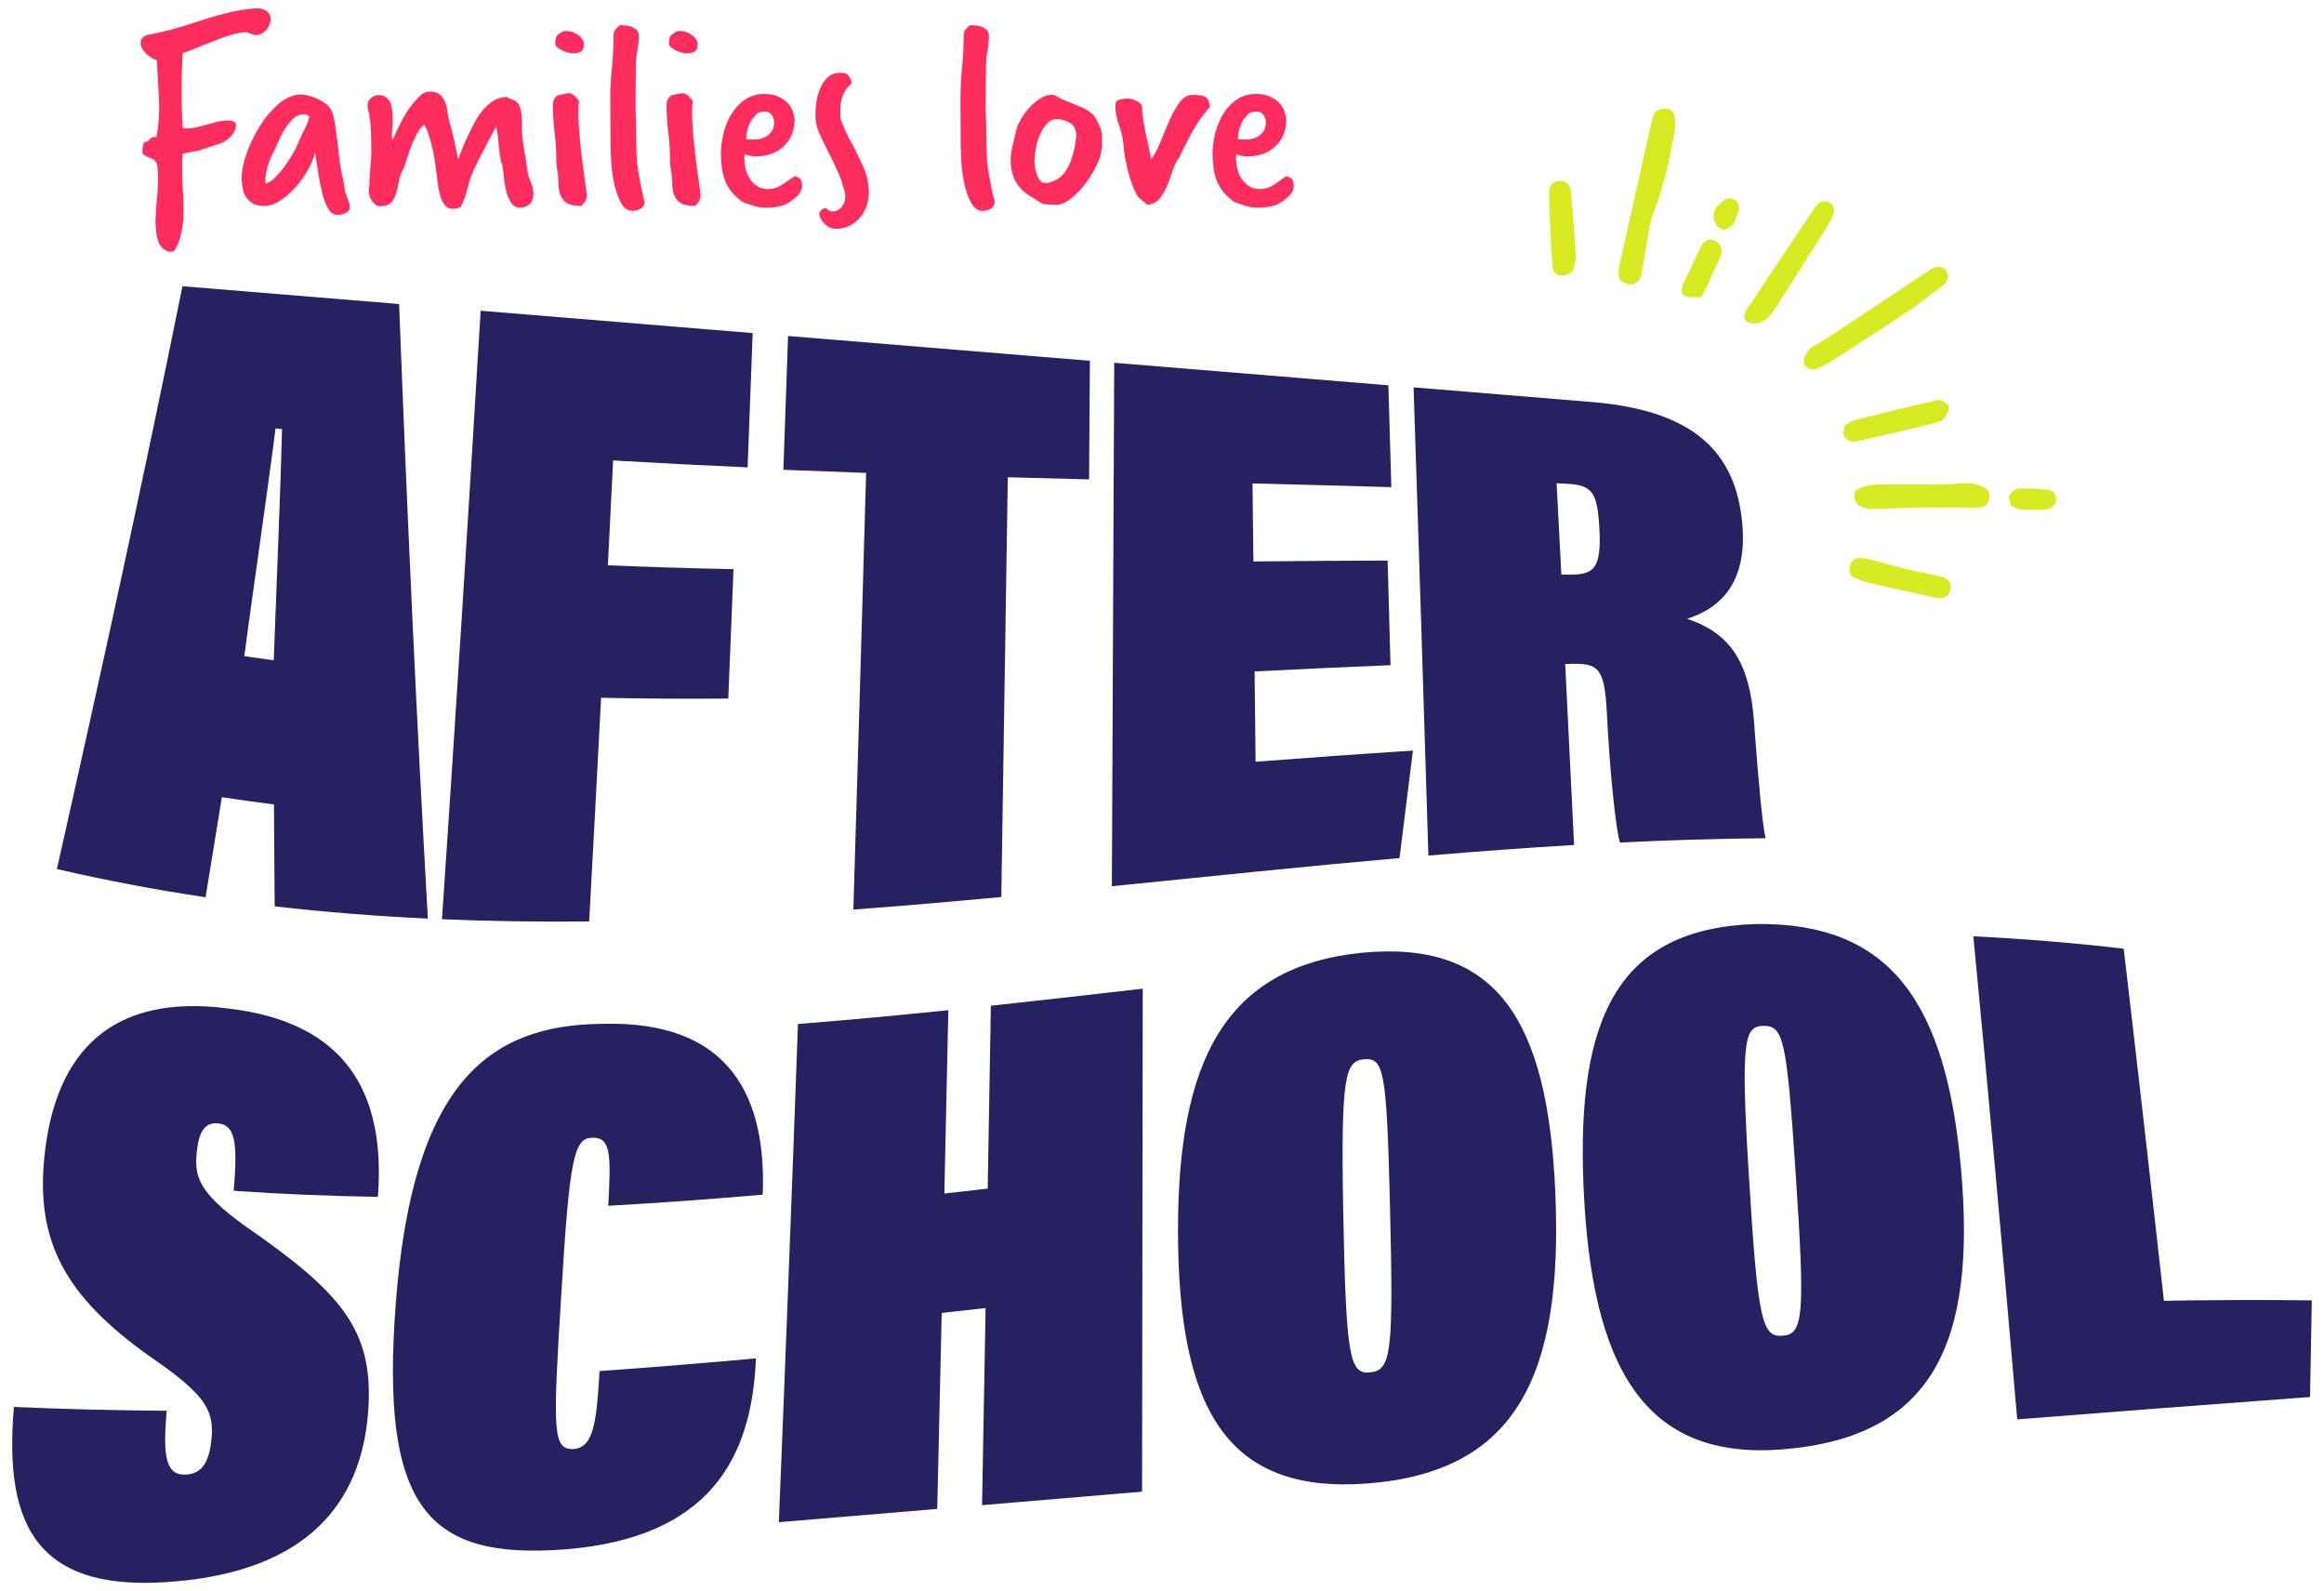
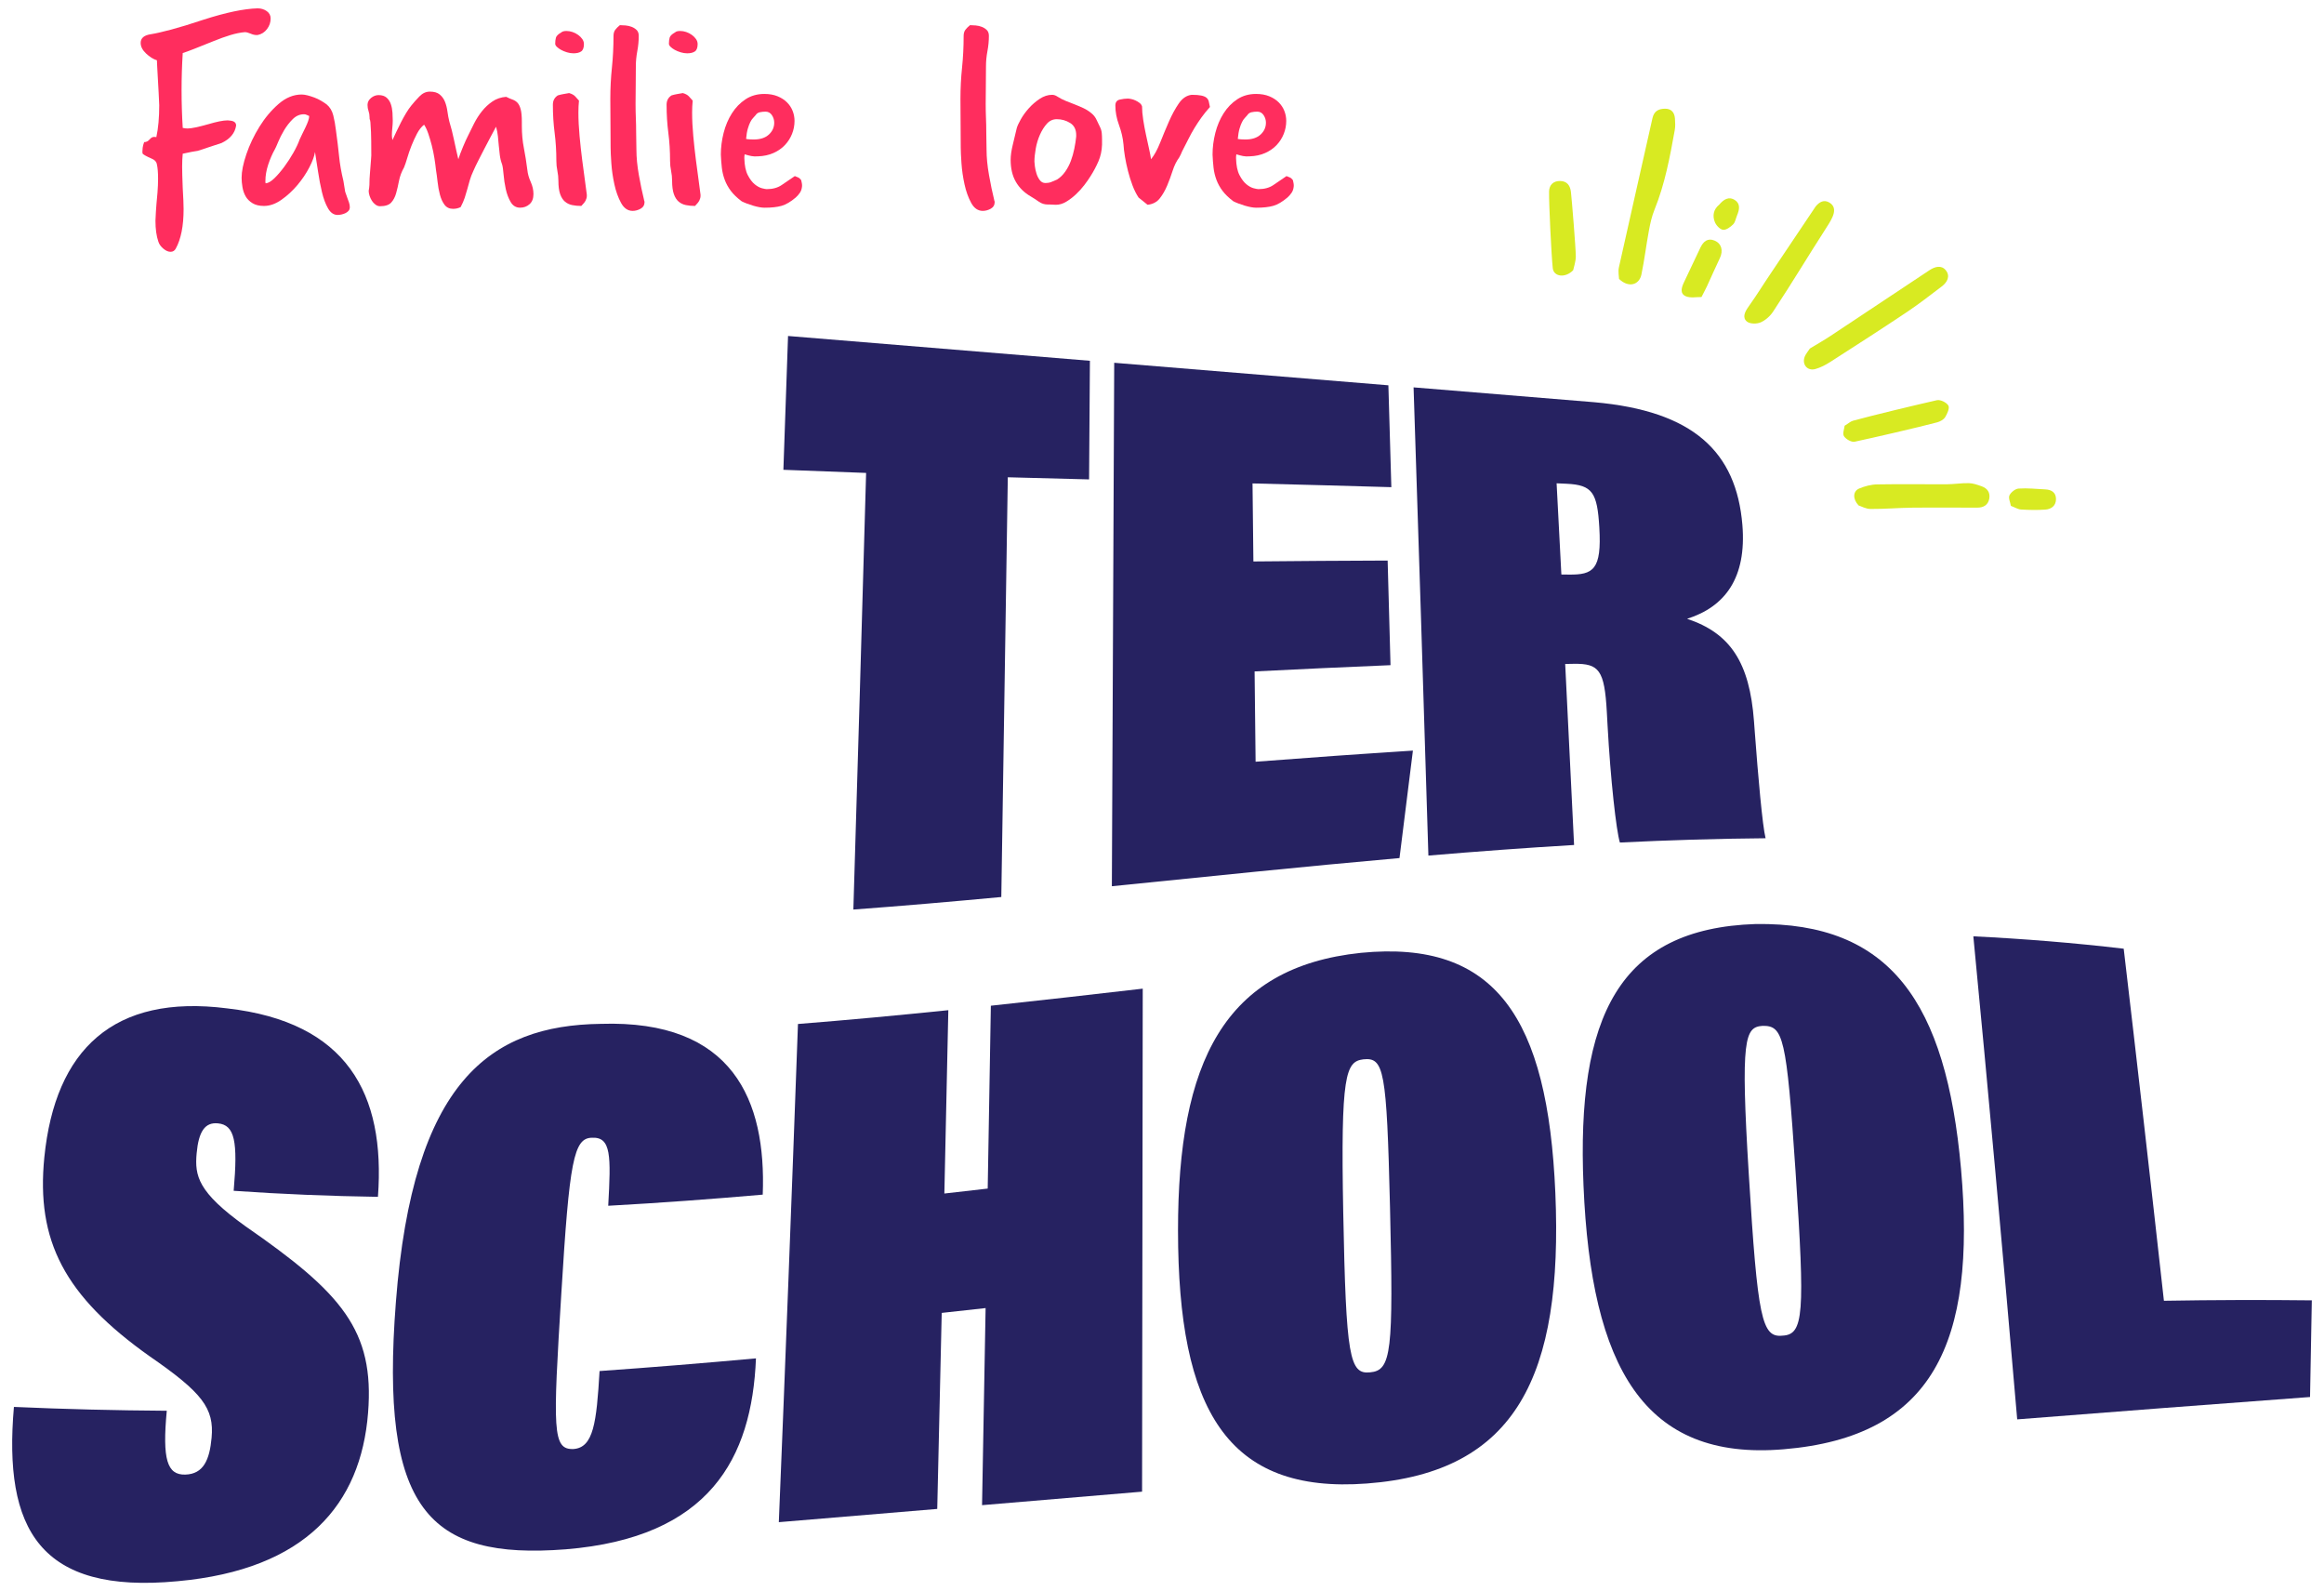
<svg xmlns="http://www.w3.org/2000/svg" x="0px" y="0px" viewBox="0 0 502.964 344.274" xml:space="preserve">
  <g id="bg" />
  <g id="main">
    <g>
      <g id="Icon_20_00000162331391908773688160000014607041665079117245_">
        <path fill-rule="evenodd" clip-rule="evenodd" fill="#D8EA22" d="M350.395,60.343c2.032,1.983,4.369,1.345,4.845-0.955    c0.654-3.157,1.038-6.368,1.628-9.539c0.282-1.518,0.622-3.058,1.2-4.481c2.254-5.547,3.333-11.382,4.386-17.226    c0.146-0.809,0.098-1.667,0.041-2.495c-0.096-1.356-0.815-2.172-2.238-2.128c-1.339,0.042-2.29,0.536-2.625,2.043    c-2.403,10.768-4.875,21.52-7.268,32.29C350.161,58.771,350.381,59.785,350.395,60.343z" />
        <path fill-rule="evenodd" clip-rule="evenodd" fill="#D8EA22" d="M391.693,75.411c-0.448,0.695-0.901,1.192-1.121,1.775    c-0.63,1.668,0.582,3.131,2.296,2.662c1.157-0.317,2.276-0.916,3.295-1.57c5.527-3.544,11.05-7.098,16.509-10.746    c2.599-1.737,5.072-3.666,7.566-5.557c1.198-0.908,1.906-2.227,0.867-3.509c-0.948-1.169-2.348-0.785-3.517-0.01    c-7.139,4.736-14.266,9.492-21.413,14.216C394.679,73.662,393.114,74.546,391.693,75.411z" />
        <path fill-rule="evenodd" clip-rule="evenodd" fill="#D8EA22" d="M392.946,44.672c-3.19,4.755-6.371,9.516-9.573,14.262    c-2.304,3.414-2.699,4.206-5.064,7.577c-0.743,1.059-1.257,2.266-0.205,3.085c0.655,0.508,2.095,0.515,2.93,0.157    c1.046-0.45,2.059-1.354,2.696-2.321c4.496-6.823,6.984-11.088,11.403-17.962c0.522-0.81,1.056-1.628,1.446-2.504    c0.502-1.127,0.623-2.337-0.592-3.1C394.775,43.104,393.779,43.668,392.946,44.672z" />
        <path fill-rule="evenodd" clip-rule="evenodd" fill="#D8EA22" d="M402.236,109.355c0.557,0.175,1.57,0.755,2.587,0.763    c3.015,0.024,6.03-0.245,9.048-0.278c4.702-0.052,9.404,0.011,14.106-0.009c1.281-0.005,2.281-0.552,2.538-1.916    c0.255-1.348-0.404-2.261-1.639-2.701c-0.891-0.317-1.83-0.657-2.755-0.68c-1.603-0.039-3.213,0.234-4.82,0.243    c-5.02,0.028-10.042-0.066-15.062,0.026c-1.305,0.024-2.671,0.389-3.883,0.898C401.045,106.253,400.889,107.919,402.236,109.355z    " />
-         <path fill-rule="evenodd" clip-rule="evenodd" fill="#D8EA22" d="M400.593,124.627c1.376,0.548,2.47,1.147,3.64,1.421    c4.884,1.142,9.787,2.2,14.69,3.258c1.479,0.319,2.766,0.044,3.155-1.666c0.38-1.666-0.542-2.571-2.057-2.916    c-2.444-0.557-4.918-0.988-7.354-1.577c-2.62-0.635-5.201-1.434-7.82-2.072c-0.97-0.236-2.042-0.416-2.993-0.236    c-0.603,0.115-1.344,0.861-1.527,1.471C400.123,122.995,400.48,123.847,400.593,124.627z" />
        <path fill-rule="evenodd" clip-rule="evenodd" fill="#D8EA22" d="M399.217,92.116c-0.065,0.65-0.497,1.705-0.142,2.257    c0.42,0.652,1.618,1.343,2.305,1.196c4.278-0.912,13.622-3.069,17.852-4.189c0.65-0.172,1.414-0.587,1.745-1.124    c0.458-0.742,1.008-1.97,0.694-2.509c-0.39-0.67-1.732-1.329-2.473-1.162c-4.386,0.993-13.83,3.253-18.169,4.443    C400.494,91.176,400.038,91.611,399.217,92.116z" />
        <path fill-rule="evenodd" clip-rule="evenodd" fill="#D8EA22" d="M368.236,64.269c0.554-1.085,0.896-1.702,1.19-2.339    c0.94-2.035,1.84-4.089,2.801-6.113c0.754-1.587,0.351-3.125-1.13-3.753c-1.543-0.655-2.462,0.22-3.079,1.485    c-1.212,2.484-2.344,5.008-3.552,7.493c-0.55,1.132-0.95,2.448,0.337,3.039C365.816,64.543,367.18,64.237,368.236,64.269z" />
        <path fill-rule="evenodd" clip-rule="evenodd" fill="#D8EA22" d="M340.465,58.475c0.14-0.684,0.572-1.851,0.572-3.018    c0-1.733-0.854-12.213-1.056-13.942c-0.16-1.374-0.841-2.334-2.331-2.358c-1.476-0.025-2.368,0.872-2.395,2.257    c-0.051,2.625,0.51,14.017,0.798,16.62C336.251,59.829,338.691,60.266,340.465,58.475z" />
        <path fill-rule="evenodd" clip-rule="evenodd" fill="#D8EA22" d="M435.198,109.447c0.897,0.338,1.534,0.752,2.195,0.792    c1.729,0.105,3.474,0.135,5.202,0.024c1.347-0.085,2.378-0.833,2.367-2.31c-0.01-1.413-0.988-2.007-2.311-2.071    c-1.929-0.093-3.87-0.309-5.784-0.178c-0.716,0.049-1.651,0.793-1.975,1.466C434.615,107.745,435.068,108.671,435.198,109.447z" />
        <path fill-rule="evenodd" clip-rule="evenodd" fill="#D8EA22" d="M372.065,44.29c-1.209,0.976-1.508,2.363-0.927,3.774    c0.292,0.709,1.11,1.585,1.767,1.655c0.694,0.073,1.603-0.6,2.185-1.18c0.463-0.461,0.572-1.274,0.843-1.929    c0.495-1.199,0.803-2.482-0.455-3.312C374.152,42.423,373.029,43.149,372.065,44.29z" />
      </g>
      <g>
        <path fill="#FF2D5E" d="M42.811,32.631c-0.335,0.042-0.775,0.116-1.319,0.22c-0.544,0.105-1.193,0.241-1.946,0.408    c-0.042,0.419-0.073,0.858-0.094,1.318c-0.022,0.461-0.032,0.964-0.032,1.507c0,0.502,0.01,1.13,0.032,1.884    c0.021,0.753,0.052,1.653,0.094,2.699c0.126,2.094,0.188,3.62,0.188,4.583c0,3.642-0.565,6.487-1.695,8.539    c-0.251,0.46-0.628,0.69-1.13,0.69s-1.026-0.23-1.569-0.69c-0.544-0.461-0.901-0.964-1.067-1.507    c-0.419-1.215-0.628-2.722-0.628-4.521c0-0.293,0.031-0.941,0.094-1.946c0.062-1.005,0.177-2.386,0.345-4.144    c0.041-0.544,0.073-1.067,0.094-1.569c0.021-0.503,0.031-0.983,0.031-1.444c0-1.339-0.084-2.364-0.251-3.076    c-0.084-0.586-0.502-1.025-1.256-1.318c-0.963-0.418-1.569-0.754-1.821-1.005c-0.042-0.041-0.062-0.209-0.062-0.502    c0-0.209,0.021-0.481,0.062-0.816c0.042-0.335,0.146-0.731,0.314-1.193c0.46,0,0.848-0.188,1.162-0.564s0.638-0.565,0.973-0.565    c0.251,0,0.418,0.021,0.502,0.062c0.209-0.962,0.366-2.019,0.471-3.17c0.104-1.15,0.157-2.396,0.157-3.735    c0-0.418-0.042-1.318-0.126-2.7c-0.084-1.381-0.188-3.265-0.314-5.65c0-0.209-0.011-0.429-0.031-0.659    c-0.021-0.229-0.031-0.471-0.031-0.722c-0.795-0.251-1.581-0.743-2.354-1.476c-0.775-0.731-1.162-1.496-1.162-2.292    c0-1.046,0.753-1.673,2.26-1.883c1.046-0.167,2.511-0.503,4.395-1.005c1.883-0.502,4.207-1.214,6.969-2.135    c4.813-1.548,8.706-2.364,11.678-2.448c0.753,0,1.413,0.199,1.978,0.597s0.848,0.932,0.848,1.601    c0,0.838-0.262,1.601-0.785,2.292c-0.524,0.69-1.204,1.12-2.041,1.286h-0.251c-0.377,0-0.807-0.104-1.287-0.313    c-0.482-0.209-0.89-0.313-1.224-0.313c-0.963,0.084-2,0.293-3.108,0.627c-1.109,0.336-2.334,0.775-3.673,1.319    c-1.758,0.712-3.17,1.276-4.238,1.694c-1.067,0.419-1.874,0.713-2.417,0.879c-0.084,1.341-0.147,2.68-0.188,4.019    c-0.042,1.34-0.063,2.679-0.063,4.019s0.021,2.699,0.063,4.08c0.041,1.382,0.104,2.742,0.188,4.081    c0.209,0.042,0.397,0.074,0.565,0.095c0.167,0.021,0.334,0.031,0.502,0.031c0.795,0,2.302-0.314,4.521-0.942    c0.837-0.251,1.611-0.449,2.323-0.596c0.711-0.146,1.318-0.22,1.82-0.22c0.083,0,0.178,0.011,0.283,0.031    c0.104,0.021,0.198,0.031,0.283,0.031c0.836,0.084,1.255,0.439,1.255,1.067c-0.251,1.632-1.298,2.888-3.139,3.767L42.811,32.631z    " />
        <path fill="#FF2D5E" d="M75.144,42.739c0.125,0.335,0.251,0.681,0.376,1.036c0.126,0.354,0.188,0.7,0.188,1.035    s-0.094,0.606-0.282,0.816c-0.188,0.209-0.419,0.377-0.691,0.502c-0.272,0.126-0.555,0.22-0.848,0.283    c-0.293,0.062-0.565,0.094-0.816,0.094c-0.838,0-1.528-0.471-2.072-1.412c-0.544-0.942-0.984-2.113-1.318-3.517    c-0.336-1.401-0.618-2.888-0.848-4.457c-0.23-1.569-0.45-2.982-0.659-4.238c-0.125,0.879-0.534,1.988-1.225,3.328    c-0.69,1.34-1.56,2.627-2.605,3.86c-1.046,1.235-2.197,2.292-3.453,3.171c-1.255,0.879-2.511,1.318-3.767,1.318    c-1.005,0-1.832-0.199-2.48-0.597c-0.649-0.396-1.141-0.889-1.476-1.475c-0.335-0.586-0.565-1.245-0.69-1.979    c-0.125-0.731-0.188-1.412-0.188-2.04c0-1.381,0.345-3.086,1.036-5.117c0.69-2.029,1.632-4.007,2.825-5.933    c1.193-1.925,2.574-3.567,4.144-4.929c1.569-1.359,3.233-2.04,4.991-2.04c0.376,0,0.805,0.062,1.287,0.188    c0.48,0.125,0.973,0.282,1.476,0.471c0.502,0.188,0.983,0.419,1.444,0.69c0.46,0.272,0.857,0.534,1.193,0.785    c0.711,0.586,1.193,1.381,1.444,2.386c0.251,1.004,0.439,2.051,0.565,3.139c0.292,2.094,0.523,3.987,0.691,5.682    c0.167,1.695,0.48,3.485,0.941,5.368l0.377,2.323L75.144,42.739z M57.44,39.475c0,0.042,0.01,0.073,0.031,0.094    c0.021,0.021,0.031,0.053,0.031,0.095c0.543-0.042,1.171-0.408,1.884-1.099c0.711-0.691,1.422-1.517,2.134-2.48    c0.711-0.962,1.371-1.978,1.978-3.045c0.606-1.067,1.057-2.019,1.35-2.856c0.167-0.377,0.366-0.795,0.596-1.256    c0.23-0.46,0.46-0.931,0.691-1.413c0.229-0.48,0.418-0.931,0.565-1.35c0.146-0.418,0.22-0.773,0.22-1.067    c-0.21-0.083-0.398-0.166-0.565-0.251c-0.168-0.083-0.356-0.125-0.565-0.125c-0.921,0-1.737,0.355-2.449,1.067    c-0.712,0.712-1.329,1.506-1.852,2.386c-0.524,0.879-0.953,1.727-1.287,2.542c-0.335,0.816-0.565,1.329-0.69,1.538    c-0.587,1.047-1.078,2.177-1.476,3.391c-0.398,1.215-0.596,2.386-0.596,3.516V39.475z" />
        <path fill="#FF2D5E" d="M112.94,27.294c0,1.675,0.146,3.256,0.439,4.74c0.292,1.486,0.543,3.067,0.753,4.74    c0.083,0.838,0.324,1.695,0.722,2.574c0.397,0.879,0.597,1.758,0.597,2.637c0,0.964-0.283,1.695-0.848,2.197    c-0.565,0.503-1.246,0.754-2.041,0.754c-0.879,0-1.56-0.408-2.041-1.225c-0.481-0.815-0.837-1.758-1.067-2.825    c-0.23-1.067-0.387-2.113-0.471-3.139c-0.084-1.025-0.188-1.747-0.314-2.166c-0.251-0.669-0.419-1.35-0.502-2.041    c-0.084-0.69-0.157-1.37-0.22-2.04c-0.062-0.669-0.125-1.339-0.188-2.009c-0.063-0.669-0.199-1.36-0.408-2.072    c-0.376,0.712-0.785,1.476-1.224,2.292c-0.439,0.815-0.879,1.653-1.318,2.511c-0.44,0.858-0.87,1.695-1.287,2.512    c-0.419,0.816-0.775,1.56-1.067,2.229c-0.335,0.712-0.597,1.393-0.785,2.041c-0.188,0.649-0.367,1.286-0.534,1.914    c-0.168,0.628-0.356,1.256-0.565,1.884c-0.21,0.628-0.502,1.297-0.879,2.009c-0.502,0.252-1.046,0.377-1.632,0.377    c-0.795,0-1.413-0.293-1.852-0.879s-0.775-1.318-1.004-2.197c-0.23-0.879-0.398-1.799-0.502-2.763    c-0.105-0.962-0.22-1.82-0.345-2.574c-0.084-0.794-0.199-1.652-0.345-2.574c-0.147-0.92-0.335-1.83-0.565-2.73    c-0.231-0.899-0.482-1.747-0.753-2.543c-0.273-0.795-0.576-1.444-0.911-1.946c-0.586,0.461-1.099,1.109-1.538,1.946    c-0.439,0.838-0.838,1.706-1.193,2.605c-0.356,0.9-0.659,1.779-0.91,2.637c-0.251,0.858-0.482,1.538-0.691,2.041    c-0.544,0.963-0.91,1.937-1.099,2.919c-0.188,0.984-0.398,1.884-0.628,2.7c-0.23,0.815-0.586,1.485-1.067,2.009    c-0.481,0.522-1.287,0.784-2.417,0.784c-0.335,0-0.659-0.115-0.973-0.345c-0.314-0.23-0.576-0.512-0.785-0.848    c-0.21-0.335-0.377-0.69-0.502-1.067s-0.188-0.731-0.188-1.067c0.083-0.418,0.135-0.837,0.157-1.256    c0.021-0.418,0.031-0.857,0.031-1.318c0-0.125,0.021-0.439,0.063-0.941c0.041-0.502,0.083-1.036,0.125-1.602    c0.041-0.564,0.083-1.099,0.125-1.601c0.042-0.502,0.063-0.816,0.063-0.941c0-2.344-0.021-4.028-0.063-5.055    c-0.042-1.024-0.084-1.727-0.125-2.103c-0.042-0.377-0.084-0.575-0.125-0.597c-0.042-0.021-0.063-0.198-0.063-0.534    c0-0.46-0.073-0.899-0.22-1.318c-0.147-0.418-0.22-0.857-0.22-1.318c0-0.585,0.251-1.088,0.753-1.507    c0.502-0.418,1.046-0.628,1.632-0.628c0.753,0,1.339,0.188,1.758,0.565c0.418,0.377,0.722,0.848,0.911,1.413    c0.188,0.564,0.303,1.172,0.345,1.82c0.041,0.649,0.063,1.225,0.063,1.727c0,0.461-0.032,0.984-0.094,1.569    c-0.063,0.587-0.094,1.13-0.094,1.633c0,0.251,0.041,0.586,0.125,1.004c0.251-0.543,0.534-1.15,0.848-1.82    c0.314-0.669,0.648-1.35,1.004-2.04c0.355-0.691,0.722-1.351,1.099-1.979c0.377-0.627,0.753-1.171,1.13-1.632    c0.502-0.628,1.088-1.287,1.758-1.978c0.669-0.69,1.422-1.036,2.26-1.036c0.92,0,1.632,0.21,2.135,0.628    c0.502,0.419,0.879,0.941,1.13,1.569s0.429,1.329,0.534,2.104c0.104,0.774,0.24,1.497,0.408,2.166    c0.376,1.214,0.722,2.574,1.036,4.081s0.617,2.867,0.911,4.081c0.083-0.293,0.22-0.681,0.408-1.162    c0.188-0.48,0.387-0.982,0.597-1.507c0.209-0.522,0.418-1.004,0.628-1.443c0.209-0.439,0.376-0.785,0.502-1.036    c0.377-0.795,0.806-1.664,1.287-2.605c0.481-0.942,1.046-1.821,1.695-2.637c0.648-0.816,1.402-1.517,2.26-2.104    c0.857-0.586,1.852-0.92,2.982-1.005c0.502,0.251,0.962,0.45,1.381,0.597c0.418,0.147,0.774,0.377,1.067,0.69    c0.292,0.314,0.523,0.785,0.69,1.413c0.167,0.628,0.251,1.528,0.251,2.699V27.294z" />
        <path fill="#FF2D5E" d="M127.002,42.362c0,0.336-0.084,0.67-0.251,1.005c-0.168,0.335-0.482,0.731-0.942,1.192    c-0.712,0-1.372-0.062-1.978-0.188c-0.607-0.125-1.13-0.376-1.57-0.753s-0.785-0.92-1.036-1.633    c-0.251-0.711-0.377-1.673-0.377-2.888c0-0.711-0.074-1.423-0.22-2.135c-0.147-0.711-0.22-1.422-0.22-2.135    c0-2.135-0.125-4.164-0.376-6.09c-0.251-1.925-0.377-3.955-0.377-6.09c0-0.879,0.355-1.548,1.067-2.009    c0.418-0.126,0.816-0.22,1.193-0.283c0.376-0.062,0.794-0.135,1.255-0.22c0.586,0.168,1.025,0.408,1.319,0.723    c0.292,0.313,0.565,0.618,0.816,0.91c-0.042,0.419-0.073,0.838-0.094,1.256c-0.021,0.419-0.031,0.858-0.031,1.318    c0,1.591,0.083,3.286,0.251,5.085c0.167,1.801,0.355,3.517,0.565,5.148c0.209,1.633,0.408,3.119,0.596,4.458    c0.188,1.34,0.324,2.365,0.408,3.076V42.362z M121.477,7.016c0.209-0.209,0.585-0.314,1.13-0.314c0.418,0,0.848,0.074,1.287,0.22    c0.439,0.147,0.848,0.356,1.224,0.628c0.377,0.273,0.68,0.576,0.911,0.911c0.229,0.335,0.345,0.69,0.345,1.066    c0,0.796-0.199,1.33-0.596,1.602c-0.398,0.272-0.953,0.408-1.664,0.408c-0.461,0-0.932-0.073-1.413-0.22    c-0.481-0.146-0.91-0.324-1.287-0.534c-0.376-0.209-0.681-0.429-0.91-0.659c-0.23-0.229-0.345-0.449-0.345-0.659    c0-0.502,0.052-0.941,0.157-1.318C120.42,7.769,120.807,7.393,121.477,7.016z" />
        <path fill="#FF2D5E" d="M139.37,43.179c0,0.084,0.021,0.168,0.063,0.251c0.041,0.084,0.062,0.168,0.062,0.251    c0,0.669-0.282,1.161-0.847,1.476c-0.565,0.313-1.141,0.471-1.727,0.471c-1.047,0-1.884-0.576-2.511-1.727    c-0.628-1.15-1.11-2.489-1.444-4.018c-0.335-1.527-0.555-3.045-0.659-4.552c-0.105-1.507-0.157-2.638-0.157-3.391    c0-2.051-0.011-3.882-0.032-5.493c-0.021-1.611-0.031-3.297-0.031-5.055c0-2.301,0.115-4.552,0.345-6.749    c0.229-2.197,0.345-4.489,0.345-6.875c0-0.543,0.126-0.982,0.377-1.318c0.251-0.334,0.585-0.669,1.004-1.004    c0.334,0,0.743,0.021,1.225,0.062c0.48,0.042,0.931,0.147,1.35,0.313c0.418,0.168,0.774,0.398,1.067,0.691    c0.292,0.293,0.439,0.712,0.439,1.255c0,1.089-0.105,2.188-0.314,3.297c-0.21,1.109-0.314,2.208-0.314,3.296    c0,1.591-0.011,3.024-0.031,4.301c-0.021,1.277-0.031,2.542-0.031,3.798c0,1.089,0.021,2.125,0.062,3.108    c0.041,0.983,0.063,1.978,0.063,2.981c0,0.713,0.01,1.393,0.031,2.041c0.021,0.649,0.031,1.267,0.031,1.852    c0,1.633,0.178,3.453,0.534,5.462C138.626,39.914,138.993,41.672,139.37,43.179z" />
        <path fill="#FF2D5E" d="M151.612,42.362c0,0.336-0.084,0.67-0.251,1.005c-0.168,0.335-0.482,0.731-0.942,1.192    c-0.712,0-1.372-0.062-1.978-0.188c-0.607-0.125-1.13-0.376-1.57-0.753s-0.785-0.92-1.036-1.633    c-0.251-0.711-0.377-1.673-0.377-2.888c0-0.711-0.074-1.423-0.22-2.135c-0.147-0.711-0.22-1.422-0.22-2.135    c0-2.135-0.125-4.164-0.376-6.09c-0.251-1.925-0.377-3.955-0.377-6.09c0-0.879,0.355-1.548,1.067-2.009    c0.418-0.126,0.816-0.22,1.193-0.283c0.376-0.062,0.794-0.135,1.255-0.22c0.586,0.168,1.025,0.408,1.319,0.723    c0.292,0.313,0.565,0.618,0.816,0.91c-0.042,0.419-0.073,0.838-0.094,1.256c-0.021,0.419-0.031,0.858-0.031,1.318    c0,1.591,0.083,3.286,0.251,5.085c0.167,1.801,0.355,3.517,0.565,5.148c0.209,1.633,0.408,3.119,0.596,4.458    c0.188,1.34,0.324,2.365,0.408,3.076V42.362z M146.087,7.016c0.209-0.209,0.585-0.314,1.13-0.314c0.418,0,0.848,0.074,1.287,0.22    c0.439,0.147,0.848,0.356,1.224,0.628c0.377,0.273,0.68,0.576,0.911,0.911c0.229,0.335,0.345,0.69,0.345,1.066    c0,0.796-0.199,1.33-0.596,1.602c-0.398,0.272-0.953,0.408-1.664,0.408c-0.461,0-0.932-0.073-1.413-0.22    c-0.481-0.146-0.91-0.324-1.287-0.534c-0.376-0.209-0.681-0.429-0.91-0.659c-0.23-0.229-0.345-0.449-0.345-0.659    c0-0.502,0.052-0.941,0.157-1.318C145.03,7.769,145.417,7.393,146.087,7.016z" />
        <path fill="#FF2D5E" d="M156.007,33.447c0-1.548,0.198-3.107,0.596-4.678c0.397-1.569,0.994-2.981,1.79-4.237    c0.794-1.256,1.778-2.271,2.951-3.045c1.171-0.774,2.532-1.162,4.081-1.162c1.088,0,2.041,0.168,2.856,0.503    c0.816,0.335,1.496,0.774,2.041,1.318c0.543,0.544,0.952,1.161,1.224,1.852c0.272,0.69,0.408,1.413,0.408,2.166    c0,0.964-0.179,1.895-0.534,2.794c-0.356,0.9-0.869,1.706-1.538,2.417c-0.67,0.713-1.497,1.287-2.48,1.727    c-0.984,0.439-2.103,0.681-3.359,0.723c-0.544,0.042-1.026,0.021-1.444-0.063c-0.419-0.083-0.901-0.209-1.444-0.376    c-0.042,0.21-0.062,0.387-0.062,0.533c0,0.147,0,0.262,0,0.346c0.041,1.549,0.292,2.762,0.753,3.641    c0.46,0.88,0.962,1.539,1.507,1.979c0.543,0.439,1.067,0.722,1.569,0.848c0.502,0.125,0.837,0.188,1.004,0.188    c1.297,0,2.375-0.292,3.233-0.879c0.857-0.585,1.81-1.233,2.857-1.946c0.208,0.085,0.439,0.179,0.69,0.283s0.48,0.304,0.69,0.596    c0.042,0.252,0.083,0.45,0.125,0.597c0.042,0.147,0.063,0.367,0.063,0.659c-0.042,0.587-0.199,1.078-0.471,1.476    c-0.273,0.398-0.576,0.743-0.911,1.036c-1.089,0.921-2.103,1.517-3.045,1.789c-0.942,0.271-2.166,0.408-3.673,0.408    c-0.67,0-1.497-0.147-2.48-0.439c-0.984-0.293-1.811-0.607-2.48-0.941c-1.004-0.754-1.789-1.507-2.354-2.261    c-0.565-0.753-1.005-1.548-1.318-2.386c-0.314-0.837-0.524-1.705-0.628-2.605C156.121,35.404,156.048,34.452,156.007,33.447z     M161.469,30.057c0.167,0.042,0.429,0.074,0.785,0.095c0.355,0.021,0.638,0.031,0.848,0.031c1.422,0,2.521-0.355,3.296-1.067    c0.774-0.711,1.161-1.569,1.161-2.574c0-0.586-0.167-1.13-0.502-1.633c-0.335-0.502-0.796-0.753-1.381-0.753    c-0.419,0-0.827,0.042-1.224,0.126c-0.398,0.084-0.702,0.293-0.911,0.627c-0.167,0.21-0.356,0.419-0.565,0.628    c-0.21,0.21-0.408,0.503-0.596,0.879c-0.188,0.377-0.367,0.848-0.534,1.413C161.678,28.394,161.552,29.137,161.469,30.057z" />
-         <path fill="#FF2D5E" d="M184.636,31.563c0.837,1.592,1.611,3.192,2.323,4.803c0.711,1.612,1.067,3.422,1.067,5.431    c0,1.047-0.179,2.031-0.534,2.951c-0.356,0.92-0.848,1.736-1.475,2.448c-0.628,0.712-1.381,1.276-2.26,1.695    c-0.879,0.418-1.821,0.628-2.825,0.628c-0.879,0-1.686-0.346-2.417-1.036c-0.732-0.69-1.141-1.476-1.224-2.354    c0.167-0.335,0.324-0.575,0.471-0.722c0.146-0.147,0.471-0.282,0.973-0.408c0.502,0.503,1.005,0.754,1.507,0.754    c0.711,0,1.339-0.314,1.884-0.942c0.543-0.628,0.816-1.422,0.816-2.386c0-0.334-0.021-0.543-0.062-0.628    c-0.461-1.883-1.047-3.588-1.758-5.116c-0.712-1.527-1.413-2.961-2.103-4.301c-0.69-1.339-1.287-2.605-1.79-3.799    c-0.502-1.192-0.753-2.396-0.753-3.609c0-1.005,0.083-2.041,0.251-3.108c0.167-1.067,0.46-2.061,0.879-2.981    c0.418-0.921,0.973-1.674,1.664-2.261c0.691-0.585,1.58-0.879,2.668-0.879c0.125,0,0.24,0.011,0.345,0.031    c0.104,0.021,0.22,0.031,0.345,0.031c0.418,0,0.774,0.22,1.067,0.659c0.292,0.44,0.502,0.827,0.628,1.162    c0,0.335-0.116,0.597-0.345,0.784c-0.23,0.188-0.45,0.388-0.659,0.597c-0.502,0.67-0.869,1.413-1.099,2.229    c-0.23,0.815-0.345,1.643-0.345,2.479v1.507c0,0.293,0.104,0.712,0.314,1.256c0.209,0.544,0.449,1.12,0.722,1.727    c0.271,0.606,0.543,1.172,0.816,1.695c0.272,0.523,0.492,0.91,0.659,1.161L184.636,31.563z" />
        <path fill="#FF2D5E" d="M215.147,43.179c0,0.084,0.021,0.168,0.063,0.251c0.041,0.084,0.062,0.168,0.062,0.251    c0,0.669-0.282,1.161-0.847,1.476c-0.565,0.313-1.141,0.471-1.727,0.471c-1.047,0-1.884-0.576-2.511-1.727    c-0.628-1.15-1.11-2.489-1.444-4.018c-0.335-1.527-0.555-3.045-0.659-4.552c-0.105-1.507-0.157-2.638-0.157-3.391    c0-2.051-0.011-3.882-0.032-5.493c-0.021-1.611-0.031-3.297-0.031-5.055c0-2.301,0.115-4.552,0.345-6.749    c0.229-2.197,0.345-4.489,0.345-6.875c0-0.543,0.126-0.982,0.377-1.318c0.251-0.334,0.585-0.669,1.004-1.004    c0.334,0,0.743,0.021,1.225,0.062c0.48,0.042,0.931,0.147,1.35,0.313c0.418,0.168,0.774,0.398,1.067,0.691    c0.292,0.293,0.439,0.712,0.439,1.255c0,1.089-0.105,2.188-0.314,3.297c-0.21,1.109-0.314,2.208-0.314,3.296    c0,1.591-0.011,3.024-0.031,4.301c-0.021,1.277-0.031,2.542-0.031,3.798c0,1.089,0.021,2.125,0.062,3.108    c0.041,0.983,0.063,1.978,0.063,2.981c0,0.713,0.01,1.393,0.031,2.041c0.021,0.649,0.031,1.267,0.031,1.852    c0,1.633,0.178,3.453,0.534,5.462C214.404,39.914,214.771,41.672,215.147,43.179z" />
        <path fill="#FF2D5E" d="M226.762,44.246c-0.712,0-1.35-0.199-1.915-0.597s-1.162-0.785-1.789-1.161    c-1.381-0.795-2.449-1.842-3.202-3.14c-0.753-1.297-1.13-2.888-1.13-4.771c0-0.92,0.157-2.019,0.471-3.296    c0.314-1.276,0.597-2.458,0.848-3.547c0.125-0.461,0.418-1.1,0.879-1.915c0.46-0.816,1.036-1.611,1.727-2.386    s1.476-1.454,2.354-2.041c0.879-0.585,1.778-0.879,2.7-0.879c0.376,0,0.753,0.126,1.13,0.377c0.585,0.377,1.193,0.69,1.821,0.941    s1.265,0.503,1.915,0.754c0.648,0.251,1.287,0.523,1.915,0.816s1.213,0.67,1.758,1.13c0.46,0.376,0.816,0.838,1.067,1.381    c0.251,0.545,0.502,1.067,0.753,1.569c0.209,0.419,0.334,0.848,0.377,1.287c0.041,0.439,0.062,0.89,0.062,1.351v1.192    c-0.042,1.298-0.304,2.502-0.785,3.61c-0.481,1.109-1.058,2.188-1.727,3.233c-0.335,0.544-0.775,1.172-1.318,1.883    c-0.544,0.713-1.152,1.382-1.821,2.01c-0.67,0.627-1.372,1.161-2.103,1.601c-0.733,0.439-1.476,0.659-2.229,0.659    c-0.21,0-0.43-0.011-0.659-0.031c-0.23-0.021-0.471-0.031-0.722-0.031H226.762z M232.915,29.24c0-1.213-0.439-2.092-1.319-2.637    c-0.879-0.543-1.842-0.815-2.888-0.815c-0.838,0-1.549,0.324-2.135,0.973c-0.586,0.649-1.089,1.444-1.507,2.386    c-0.419,0.941-0.722,1.946-0.91,3.014s-0.283,1.999-0.283,2.794c0,0.168,0.031,0.502,0.094,1.004    c0.063,0.503,0.178,1.026,0.345,1.57c0.167,0.544,0.408,1.025,0.722,1.443c0.314,0.419,0.722,0.628,1.224,0.628    c0.46,0,0.879-0.072,1.256-0.22c0.376-0.146,0.794-0.323,1.255-0.533c0.669-0.418,1.256-0.983,1.758-1.695    c0.502-0.711,0.91-1.485,1.224-2.323c0.314-0.837,0.565-1.716,0.753-2.637c0.188-0.92,0.324-1.799,0.408-2.637V29.24z" />
        <path fill="#FF2D5E" d="M246.412,42.739c-0.502-0.754-0.942-1.633-1.318-2.637c-0.377-1.005-0.702-2.041-0.973-3.108    c-0.273-1.067-0.493-2.103-0.659-3.107c-0.168-1.005-0.273-1.884-0.314-2.637c-0.125-1.382-0.45-2.783-0.973-4.207    c-0.524-1.422-0.785-2.825-0.785-4.206c0-0.711,0.314-1.14,0.941-1.287c0.628-0.146,1.214-0.22,1.758-0.22    c0.167,0,0.408,0.031,0.722,0.094c0.314,0.063,0.628,0.168,0.942,0.314c0.314,0.147,0.606,0.324,0.879,0.533    c0.272,0.21,0.449,0.461,0.534,0.754c0,0.838,0.083,1.8,0.251,2.888c0.167,1.089,0.366,2.166,0.597,3.233    c0.229,1.067,0.449,2.072,0.659,3.014c0.209,0.941,0.355,1.706,0.439,2.292c0.711-0.88,1.371-2.082,1.978-3.61    c0.606-1.527,1.234-3.034,1.884-4.521c0.648-1.485,1.359-2.794,2.134-3.924c0.774-1.13,1.705-1.758,2.794-1.884    c0.879,0,1.57,0.053,2.072,0.157c0.502,0.104,0.879,0.262,1.13,0.471c0.251,0.21,0.418,0.481,0.502,0.816    c0.083,0.335,0.167,0.732,0.251,1.192c-0.712,0.796-1.33,1.561-1.852,2.292c-0.524,0.732-1.016,1.476-1.476,2.229    c-0.461,0.754-0.9,1.549-1.318,2.386c-0.419,0.838-0.879,1.737-1.381,2.7c-0.084,0.21-0.179,0.43-0.283,0.659    c-0.105,0.23-0.22,0.45-0.345,0.659c-0.586,0.795-1.058,1.748-1.413,2.856c-0.356,1.109-0.753,2.188-1.193,3.233    c-0.439,1.047-0.973,1.968-1.601,2.763c-0.627,0.795-1.507,1.255-2.637,1.381L246.412,42.739z" />
        <path fill="#FF2D5E" d="M262.423,33.447c0-1.548,0.198-3.107,0.596-4.678c0.397-1.569,0.994-2.981,1.79-4.237    c0.794-1.256,1.778-2.271,2.951-3.045c1.171-0.774,2.532-1.162,4.081-1.162c1.088,0,2.041,0.168,2.856,0.503    c0.816,0.335,1.496,0.774,2.041,1.318c0.543,0.544,0.952,1.161,1.224,1.852c0.272,0.69,0.408,1.413,0.408,2.166    c0,0.964-0.179,1.895-0.534,2.794c-0.356,0.9-0.869,1.706-1.538,2.417c-0.67,0.713-1.497,1.287-2.48,1.727    c-0.984,0.439-2.103,0.681-3.359,0.723c-0.544,0.042-1.026,0.021-1.444-0.063c-0.419-0.083-0.901-0.209-1.444-0.376    c-0.042,0.21-0.062,0.387-0.062,0.533c0,0.147,0,0.262,0,0.346c0.041,1.549,0.292,2.762,0.753,3.641    c0.46,0.88,0.962,1.539,1.507,1.979c0.543,0.439,1.067,0.722,1.569,0.848c0.502,0.125,0.837,0.188,1.004,0.188    c1.297,0,2.375-0.292,3.233-0.879c0.857-0.585,1.81-1.233,2.857-1.946c0.208,0.085,0.439,0.179,0.69,0.283s0.48,0.304,0.69,0.596    c0.042,0.252,0.083,0.45,0.125,0.597c0.042,0.147,0.063,0.367,0.063,0.659c-0.042,0.587-0.199,1.078-0.471,1.476    c-0.273,0.398-0.576,0.743-0.911,1.036c-1.089,0.921-2.103,1.517-3.045,1.789c-0.942,0.271-2.166,0.408-3.673,0.408    c-0.67,0-1.497-0.147-2.48-0.439c-0.984-0.293-1.811-0.607-2.48-0.941c-1.004-0.754-1.789-1.507-2.354-2.261    c-0.565-0.753-1.005-1.548-1.318-2.386c-0.314-0.837-0.524-1.705-0.628-2.605C262.537,35.404,262.464,34.452,262.423,33.447z     M267.885,30.057c0.167,0.042,0.429,0.074,0.785,0.095c0.355,0.021,0.638,0.031,0.848,0.031c1.422,0,2.521-0.355,3.296-1.067    c0.774-0.711,1.161-1.569,1.161-2.574c0-0.586-0.167-1.13-0.502-1.633c-0.335-0.502-0.796-0.753-1.381-0.753    c-0.419,0-0.827,0.042-1.224,0.126c-0.398,0.084-0.702,0.293-0.911,0.627c-0.167,0.21-0.356,0.419-0.565,0.628    c-0.21,0.21-0.408,0.503-0.596,0.879c-0.188,0.377-0.367,0.848-0.534,1.413C268.094,28.394,267.968,29.137,267.885,30.057z" />
      </g>
      <g>
-         <path fill="#262261" d="M48.019,172.479c-1.171,7.261-2.346,14.475-3.527,21.65c-10.728-1.601-21.455-3.614-32.181-6.103    c9.333-41.394,18.393-82.675,27.179-126.097c15.628,1.284,31.256,2.567,46.885,3.851c1.793,46.849,3.869,91.498,6.226,132.972    c-11.052-0.524-22.104-1.385-33.156-2.653c-0.057-7.287-0.109-14.64-0.155-22.054C55.533,173.57,51.777,173.049,48.019,172.479z     M59.241,142.854c0.414-11.022,1.567-39.296,1.791-50.006c-0.467-0.052-0.934-0.104-1.4-0.156    c-1.703,13.538-5.31,38.005-6.748,49.283C55.002,142.281,57.122,142.574,59.241,142.854z" />
-         <path fill="#262261" d="M104.022,67.23c19.625,1.612,39.249,3.224,58.874,4.835c-0.366,9.807-0.73,19.492-1.096,29.055    c-9.703-0.432-19.405-0.925-29.108-1.498c-0.378,7.643-0.755,15.205-1.133,22.684c9.063,0.383,18.126,0.654,27.189,0.84    c-0.377,9.458-0.754,18.791-1.131,27.999c-9.175,0.071-18.35,0.023-27.526-0.178c-0.86,16.557-1.721,32.69-2.581,48.398    c-10.618,0.106-21.236-0.032-31.855-0.476C98.445,157.715,101.233,113.828,104.022,67.23z" />
        <path fill="#262261" d="M187.445,102.322c-5.967-0.208-11.935-0.432-17.902-0.677c0.336-9.533,0.671-19.183,1.007-28.951    c21.777,1.789,43.555,3.577,65.331,5.366c-0.06,8.593-0.119,17.148-0.179,25.664c-5.863-0.148-11.728-0.299-17.591-0.46    c-0.468,31.055-0.937,61.326-1.406,90.813c-10.673,0.998-21.345,1.922-32.018,2.711    C185.607,166.548,186.527,135.059,187.445,102.322z" />
        <path fill="#262261" d="M300.937,143.916c-9.805,0.4-19.61,0.865-29.415,1.354c0.072,6.504,0.144,13.016,0.216,19.537    c11.349-0.863,22.698-1.689,34.047-2.407c-0.954,7.665-1.921,15.419-2.904,23.25c-20.75,1.826-41.5,4.01-62.249,6.094    c0.169-37.116,0.338-74.867,0.508-113.253c19.779,1.624,39.557,3.249,59.336,4.873c0.213,7.293,0.426,14.64,0.64,22.04    c-10.014-0.296-20.029-0.559-30.043-0.81c0.063,5.621,0.125,11.248,0.188,16.882c9.684-0.092,19.37-0.167,29.055-0.195    C300.52,128.774,300.729,136.319,300.937,143.916z" />
        <path fill="#262261" d="M338.741,143.656c0.642,12.767,1.283,25.822,1.925,39.167c-10.51,0.619-21.021,1.402-31.531,2.288    c-1.068-34.997-2.137-68.763-3.205-101.299c13.015,1.069,26.03,2.138,39.045,3.207c21.484,1.885,30.801,10.715,32.118,26.569    c0.934,11.467-3.767,17.692-11.965,20.297c9.367,3.113,13.518,9.454,14.472,22.135c0.06,0.801,0.12,1.604,0.18,2.407    c0.695,9.34,1.653,20.288,2.332,22.935c-10.511,0.087-21.021,0.415-31.531,0.926c-0.79-2.529-2.038-13.768-2.666-25.291    c-0.052-0.973-0.106-1.945-0.16-2.915c-0.504-9.14-1.698-10.529-7.105-10.46C340.013,143.634,339.376,143.645,338.741,143.656z     M337.913,124.298c0.525,0.005,1.049,0.011,1.573,0.017c5.347,0.071,7.175-1.061,6.642-10.173    c-0.443-7.562-1.476-9.208-7.068-9.477c-0.726-0.033-1.452-0.066-2.177-0.098C337.227,111.061,337.57,117.638,337.913,124.298z" />
        <path fill="#262261" d="M36.094,305.232c-0.986,10.508,0.061,13.92,4.007,13.81c3.949-0.118,5.26-3.201,5.694-7.977    c0.583-6.373-2.017-9.759-13.369-17.592c-18.511-13.107-24.633-25.021-22.831-43.091c2.34-23.311,14.997-35.36,39.573-32.21    c25.882,2.943,34.288,18.414,32.626,40.775c-10.407-0.158-20.815-0.578-31.222-1.306c0.936-10.715,0.236-14.252-3.413-14.593    c-2.821-0.276-4.178,1.785-4.602,6.502c-0.433,4.843,0.245,8.366,10.541,15.744C73.896,279.684,81.087,287.8,79.656,305.7    c-1.556,19.735-13.422,33.894-41.21,36.409c-29.863,2.84-37.74-11.236-35.433-37.708C14.04,304.893,25.067,305.16,36.094,305.232    z" />
        <path fill="#262261" d="M163.606,293.897c-0.88,21.679-10.077,38.775-41.176,41.314c-29.703,2.299-40.257-8.591-36.75-53.514    c3.682-47.723,20.406-59.858,44.323-60.175c28.662-0.933,35.856,16.587,35.07,36.95c-11.147,0.973-22.294,1.795-33.44,2.408    c0.602-10.805,0.656-14.908-3.493-14.717c-3.983,0.03-4.906,4.952-6.651,33.607c-1.831,29.693-1.971,33.939,2.66,33.739    c4.289-0.336,4.954-5.683,5.61-16.869C141.041,295.846,152.324,294.92,163.606,293.897z" />
        <path fill="#262261" d="M172.698,221.55c10.848-0.858,21.694-1.875,32.541-2.988c-0.285,13.424-0.572,26.647-0.858,39.669    c3.127-0.352,6.253-0.709,9.38-1.072c0.227-13.016,0.454-26.204,0.681-39.562c10.957-1.174,21.914-2.427,32.871-3.694    c-0.048,36.722-0.096,73-0.144,108.832c-11.544,0.975-23.089,1.949-34.633,2.92c0.256-13.995,0.513-28.208,0.769-42.64    c-3.166,0.352-6.332,0.7-9.498,1.044c-0.322,14.393-0.645,28.531-0.968,42.412c-11.428,0.96-22.856,1.916-34.285,2.866    C169.937,295.686,171.317,259.757,172.698,221.55z" />
        <path fill="#262261" d="M336.61,258.088c1.682,39.569-8.463,60.464-40.787,62.883c-30.245,2.283-40.85-15.99-40.875-54.702    c-0.022-36.419,9.961-57.017,39.594-60.114C323.681,203.306,334.982,220.197,336.61,258.088z M290.706,262.337    c0.603,31.352,1.358,35.065,5.82,34.582c4.633-0.404,5.054-4.473,4.301-35.738c-0.722-29.785-1.293-32.442-5.773-31.982    C291.236,229.672,290.131,232.409,290.706,262.337z" />
        <path fill="#262261" d="M424.408,252.901c3.326,37.628-6.058,57.975-38.379,60.662c-30.244,2.563-41.667-17.756-43.323-57.029    c-1.553-36.58,7.634-55.644,37.261-56.613C409.107,199.516,421.19,216.858,424.408,252.901z M378.477,254.069    c1.909,31.255,2.817,35.37,7.275,34.911c4.633-0.213,4.9-4.572,2.845-35.5c-1.967-29.238-2.66-31.585-7.14-31.527    C377.639,222.229,376.651,224.504,378.477,254.069z" />
        <path fill="#262261" d="M427.074,202.582c10.847,0.534,21.694,1.406,32.542,2.679c2.901,24.659,5.802,50.05,8.702,76.173    c10.669-0.179,21.34-0.216,32.009-0.09c-0.115,6.885-0.244,13.848-0.384,20.912c-21.126,1.56-42.251,3.178-63.377,4.839    C433.402,270.21,430.238,235.372,427.074,202.582z" />
      </g>
    </g>
  </g>
  <g id="form" />
  <g id="quick_links" />
  <g id="nav" />
  <g id="mask" />
</svg>